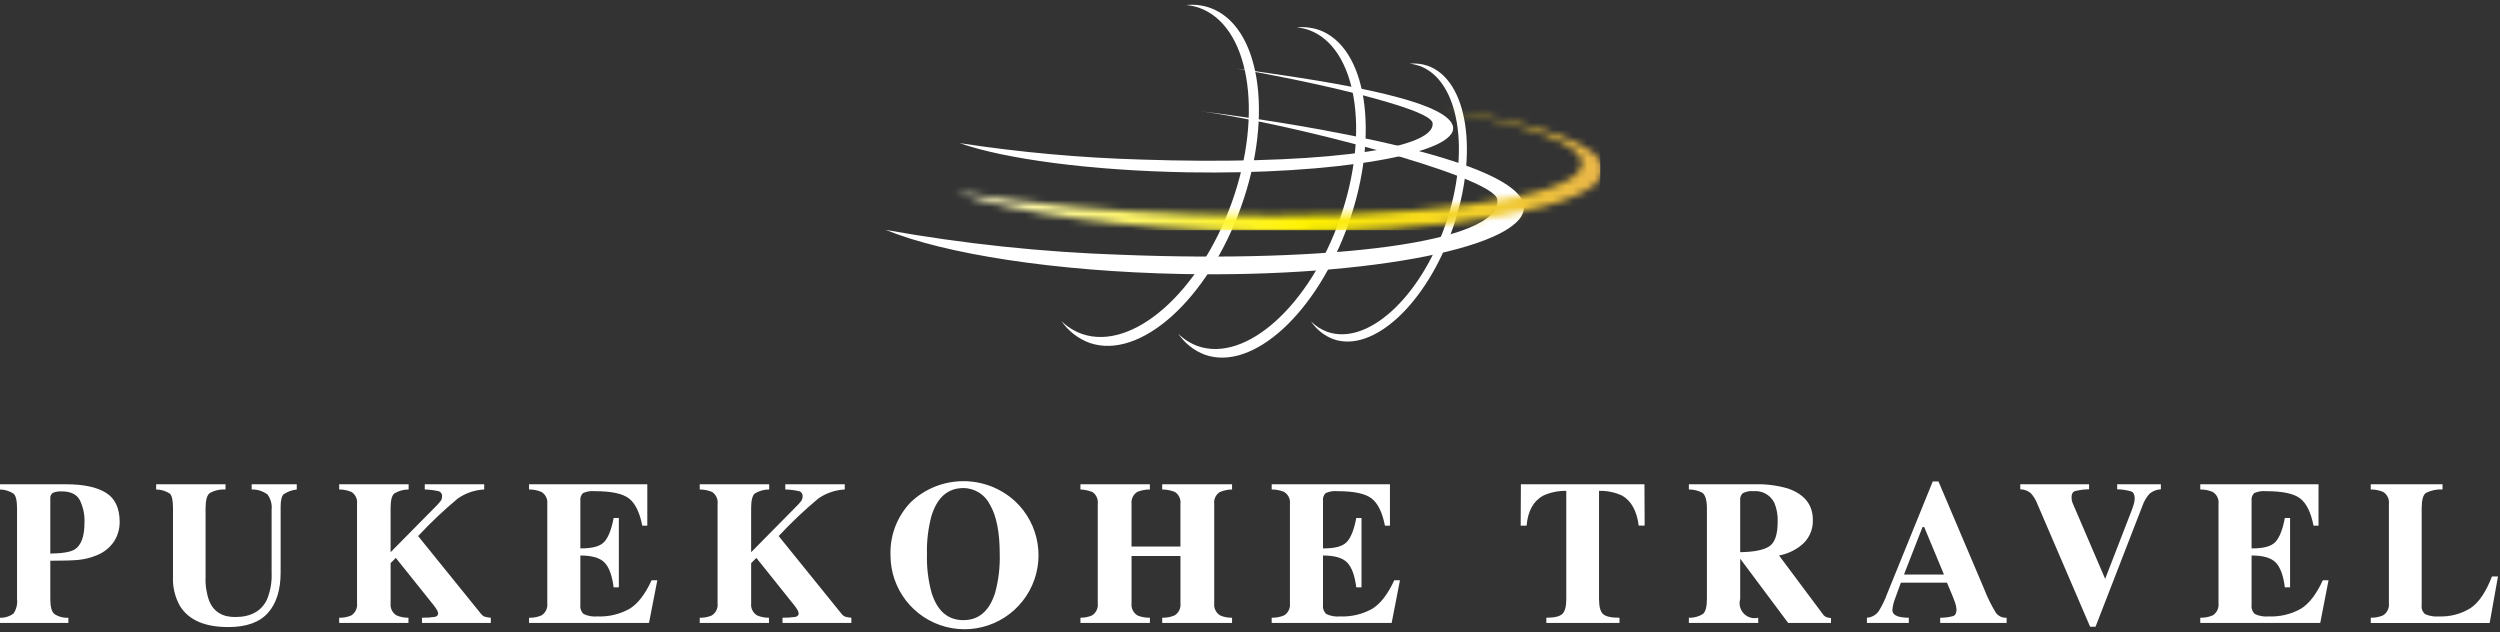
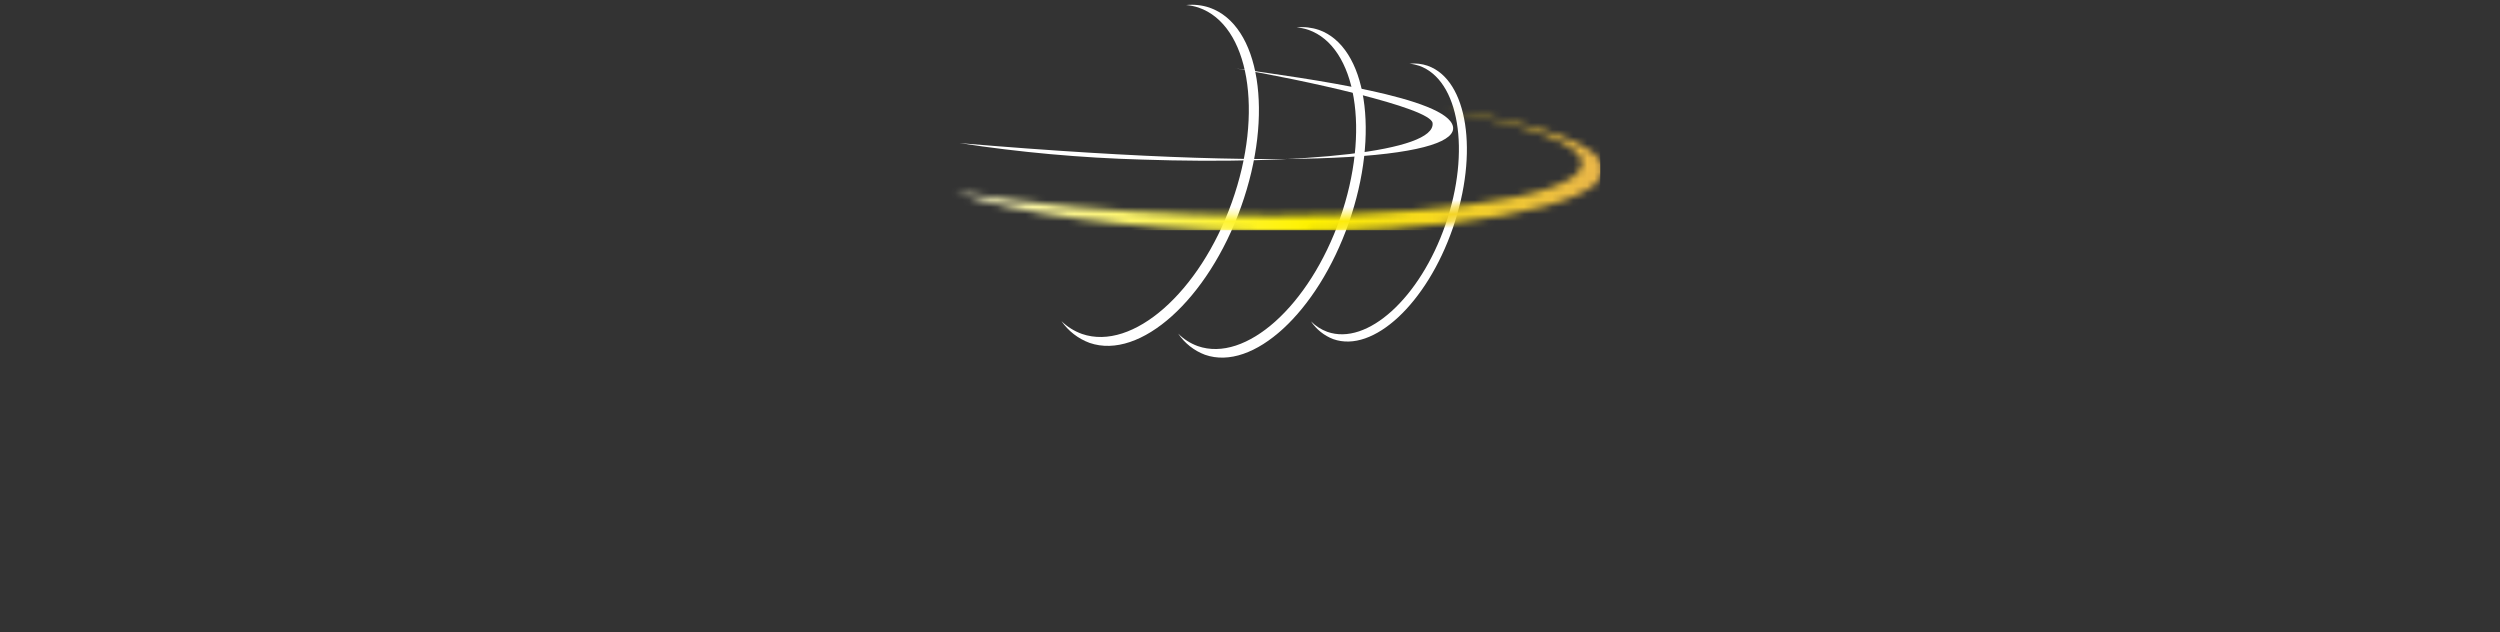
<svg xmlns="http://www.w3.org/2000/svg" xmlns:xlink="http://www.w3.org/1999/xlink" width="356px" height="90px" viewBox="0 0 356 90" version="1.1">
  <rect x="0" y="0" width="356" height="90" fill="#333333" stroke="none" />
  <title>Pukekohe Travel Logo</title>
  <desc>Created with Sketch.</desc>
  <defs>
    <path d="M89.762,8.343 C89.591,13.364 64.898,16.584 34.61,15.537 C23.179,15.207 11.78,14.149 0.483,12.37 C8.957,15.421 24.917,17.658 43.259,17.984 C70.551,18.467 92.749,14.537 92.84,9.2 L92.84,9.136 C92.791,5.744 83.781,2.609 70.192,0.663 C82.237,2.747 89.857,5.527 89.758,8.341" id="path-1" />
    <linearGradient x1="-0.036%" y1="50.359%" x2="99.974%" y2="50.359%" id="linearGradient-3">
      <stop stop-color="#FFFCD5" offset="0%" />
      <stop stop-color="#FFF200" offset="55.1%" />
      <stop stop-color="#EAB649" offset="100%" />
    </linearGradient>
  </defs>
  <g id="Design-Phase-4" stroke="none" stroke-width="1" fill="none" fill-rule="evenodd">
    <g id="Homepage-3" transform="translate(-542, -3500)">
      <g id="Footer-3" transform="translate(0, 3410)">
        <g id="Pukekohe-Travel-Logo-Copy" transform="translate(542, 90)">
          <g id="Pukekohe-Travel-Logo">
            <g id="Layer_2">
              <g>
                <g id="Layer_1-2">
                  <path d="M172.219,1.08 C171.155,0.728 170.029,0.605 168.914,0.717 C169.513,0.77 170.104,0.892 170.676,1.08 C177.879,3.561 179.999,15.975 175.417,28.805 C170.836,41.635 161.281,50.03 154.082,47.555 C152.984,47.163 151.984,46.539 151.149,45.727 C152.135,47.151 153.538,48.236 155.166,48.831 C162.365,51.308 172.019,42.63 176.73,29.444 C181.441,16.259 179.42,3.562 172.216,1.081" id="Shape" fill="#FFFFFF" />
                  <path d="M187.779,4.25 C186.771,3.91 185.701,3.79 184.642,3.899 C185.212,3.951 185.774,4.069 186.317,4.25 C193.157,6.655 195.17,18.684 190.818,31.114 C186.466,43.544 177.393,51.685 170.554,49.281 C169.509,48.9 168.56,48.295 167.773,47.508 C168.701,48.883 170.034,49.935 171.587,50.519 C178.426,52.918 187.592,44.508 192.067,31.73 C196.542,18.953 194.62,6.65 187.782,4.245" id="Shape" fill="#FFFFFF" />
                  <path d="M203.318,9.369 C202.48,9.082 201.589,8.981 200.708,9.072 C201.182,9.116 201.649,9.216 202.099,9.369 C207.785,11.391 209.458,21.51 205.84,31.967 C202.223,42.424 194.685,49.27 189,47.25 C188.13,46.929 187.34,46.421 186.687,45.763 C187.455,46.916 188.564,47.801 189.859,48.294 C195.54,50.311 203.158,43.24 206.879,32.489 C210.6,21.739 209.001,11.393 203.318,9.371" id="Shape" fill="#FFFFFF" />
-                   <path d="M175.981,9.75 C185.143,11.294 203.76,15.315 204.001,17.527 C204.444,21.592 185.644,23.499 162.604,22.724 C153.911,22.48 145.241,21.697 136.645,20.38 C143.09,22.638 155.233,24.295 169.187,24.539 C189.947,24.896 207.641,21.916 206.906,18.035 C206.124,13.906 186.378,11.202 175.981,9.753" id="Shape" fill="#FFFFFF" />
-                   <path d="M170.323,15.76 C182.307,17.228 212.91,25.086 213.221,28.43 C213.795,34.566 189.487,37.45 159.693,36.282 C148.434,35.908 137.216,34.723 126.128,32.736 C134.464,36.15 150.161,38.65 168.207,39.014 C195.048,39.556 217.927,35.053 216.979,29.191 C215.969,22.954 187.654,17.88 170.326,15.759" id="Shape" fill="#FFFFFF" />
+                   <path d="M175.981,9.75 C185.143,11.294 203.76,15.315 204.001,17.527 C204.444,21.592 185.644,23.499 162.604,22.724 C153.911,22.48 145.241,21.697 136.645,20.38 C189.947,24.896 207.641,21.916 206.906,18.035 C206.124,13.906 186.378,11.202 175.981,9.753" id="Shape" fill="#FFFFFF" />
                  <g id="Clipped" transform="translate(135.034, 14.318)">
                    <mask id="mask-2" fill="white">
                      <use xlink:href="#path-1" />
                    </mask>
                    <g id="Shape" />
                    <rect id="Rectangle-path" fill="url(#linearGradient-3)" mask="url(#mask-2)" x="0.484" y="0.664" width="92.36" height="17.803" />
                  </g>
-                   <path d="M0,87.967 C0.695,87.991 1.377,87.777 1.933,87.359 C2.337,86.752 2.511,86.021 2.425,85.297 L2.425,72.371 C2.425,71.273 2.259,70.58 1.926,70.29 C1.35,69.92 0.684,69.717 5.53486588e-16,69.702 L5.53486588e-16,68.961 L9.405,68.961 C11.898,68.961 13.794,69.365 15.092,70.173 C16.391,70.982 17.04,72.37 17.041,74.339 C17.043,75.295 16.779,76.232 16.277,77.045 C15.67,77.969 14.789,78.68 13.759,79.079 C12.912,79.431 12.017,79.652 11.104,79.735 C10.219,79.812 8.905,79.85 7.164,79.85 L7.164,85.295 C7.164,86.37 7.346,87.075 7.709,87.409 C8.304,87.815 9.018,88.012 9.737,87.968 L9.737,88.705 L0,88.705 L0,87.967 Z M10.647,78.236 C11.57,77.645 12.031,76.375 12.03,74.425 C12.078,73.311 11.848,72.204 11.36,71.202 C10.912,70.383 10.055,69.974 8.791,69.974 C8.364,69.945 7.937,70.015 7.542,70.179 C7.271,70.352 7.123,70.666 7.163,70.985 L7.163,78.833 C8.905,78.805 10.066,78.605 10.647,78.236 Z M32.114,68.963 L32.114,69.704 C31.323,69.653 30.533,69.835 29.845,70.229 C29.465,70.541 29.274,71.256 29.273,72.373 L29.273,82.159 C29.221,83.331 29.401,84.502 29.802,85.605 C30.438,87.11 31.661,87.864 33.469,87.865 C35.715,87.865 37.232,87.031 38.022,85.363 C38.516,84.145 38.74,82.834 38.678,81.522 L38.678,72.584 C38.761,71.816 38.555,71.046 38.1,70.422 C37.45,69.933 36.652,69.679 35.838,69.702 L35.838,68.961 L42.26,68.961 L42.26,69.702 C41.601,69.777 40.968,70.004 40.411,70.365 C40.112,70.628 39.962,71.229 39.962,72.172 L39.962,81.517 C39.962,83.999 39.363,85.916 38.164,87.267 C36.966,88.618 35.082,89.293 32.512,89.294 C29.153,89.294 26.855,88.289 25.619,86.279 C24.914,85.022 24.573,83.594 24.634,82.154 L24.634,72.371 C24.634,71.273 24.489,70.581 24.199,70.299 C23.616,69.915 22.934,69.708 22.236,69.702 L22.236,68.961 L32.114,68.963 Z M48.299,87.969 C48.88,87.983 49.457,87.876 49.993,87.655 C50.593,87.288 50.924,86.607 50.841,85.909 L50.841,71.757 C50.924,71.09 50.624,70.432 50.066,70.057 C49.506,69.823 48.906,69.702 48.3,69.702 L48.3,68.961 L58.189,68.961 L58.189,69.702 C57.469,69.699 56.763,69.895 56.148,70.269 C55.797,70.564 55.62,71.262 55.62,72.371 L55.62,78.635 L61.909,72.265 C62.214,71.975 62.497,71.664 62.757,71.332 C62.89,71.132 62.957,70.896 62.95,70.655 C62.979,70.326 62.764,70.025 62.443,69.944 C61.8,69.799 61.145,69.718 60.486,69.702 L60.486,68.961 L68.949,68.961 L68.949,69.702 C67.6,69.769 66.297,70.214 65.189,70.987 C63.195,72.649 61.309,74.435 59.541,76.336 L68.462,87.368 C68.604,87.568 68.8,87.723 69.026,87.816 C69.309,87.896 69.598,87.946 69.891,87.967 L69.891,88.705 L60.09,88.705 L60.09,87.963 C60.696,87.973 61.302,87.935 61.902,87.849 C62.225,87.781 62.388,87.615 62.388,87.35 C62.374,87.181 62.32,87.017 62.231,86.873 C62.068,86.595 61.881,86.33 61.675,86.083 L56.364,79.445 L55.623,80.189 L55.623,85.909 C55.543,86.601 55.874,87.275 56.47,87.635 C57.006,87.862 57.582,87.974 58.163,87.965 L58.163,88.705 L48.3,88.705 L48.299,87.969 Z M75.335,88.71 L75.335,87.969 C75.947,87.988 76.557,87.871 77.119,87.628 C77.695,87.26 78.011,86.596 77.933,85.917 L77.933,71.757 C78.016,71.069 77.686,70.397 77.09,70.042 C76.534,69.812 75.937,69.696 75.335,69.701 L75.335,68.96 L92.176,68.96 L92.176,74.852 L91.463,74.852 C91.091,72.969 90.461,71.68 89.572,70.985 C88.682,70.291 87.062,69.943 84.712,69.943 C84.129,69.882 83.541,69.978 83.007,70.221 C82.724,70.515 82.59,70.922 82.643,71.327 L82.643,78.09 C84.308,78.109 85.435,77.808 86.025,77.185 C86.615,76.563 87.067,75.423 87.381,73.767 L88.123,73.767 L88.123,83.64 L87.381,83.64 C87.172,81.975 86.746,80.803 86.104,80.124 C85.461,79.444 84.307,79.103 82.642,79.101 L82.642,86.182 C82.583,86.655 82.762,87.128 83.12,87.443 C83.733,87.728 84.41,87.843 85.083,87.779 C86.677,87.847 88.259,87.471 89.652,86.694 C90.832,85.972 91.878,84.617 92.789,82.627 L93.603,82.627 L92.417,88.707 L75.335,88.71 Z M99.642,87.969 C100.222,87.983 100.799,87.876 101.336,87.655 C101.935,87.288 102.266,86.607 102.184,85.909 L102.184,71.757 C102.267,71.09 101.967,70.432 101.408,70.057 C100.849,69.823 100.249,69.702 99.642,69.702 L99.642,68.961 L109.531,68.961 L109.531,69.702 C108.812,69.699 108.105,69.895 107.49,70.269 C107.139,70.564 106.962,71.262 106.962,72.371 L106.962,78.635 L113.251,72.265 C113.556,71.975 113.84,71.664 114.099,71.332 C114.232,71.132 114.3,70.896 114.292,70.655 C114.321,70.326 114.106,70.025 113.786,69.944 C113.143,69.799 112.487,69.718 111.828,69.702 L111.828,68.961 L120.292,68.961 L120.292,69.702 C118.943,69.769 117.639,70.214 116.531,70.987 C114.538,72.649 112.652,74.435 110.884,76.336 L119.804,87.368 C119.946,87.568 120.142,87.723 120.369,87.816 C120.651,87.896 120.941,87.946 121.233,87.967 L121.233,88.705 L111.431,88.705 L111.431,87.963 C112.038,87.973 112.644,87.935 113.244,87.849 C113.567,87.781 113.73,87.615 113.73,87.35 C113.715,87.181 113.662,87.017 113.573,86.873 C113.409,86.595 113.223,86.33 113.016,86.083 L107.706,79.445 L106.964,80.189 L106.964,85.909 C106.885,86.601 107.216,87.275 107.812,87.635 C108.347,87.862 108.924,87.974 109.505,87.965 L109.505,88.705 L99.639,88.705 L99.642,87.969 Z M144.546,71.373 C148.061,74.661 148.901,79.913 146.586,84.133 C144.272,88.353 139.391,90.468 134.728,89.273 C130.065,88.078 126.804,83.876 126.806,79.064 C126.706,76.261 127.746,73.538 129.689,71.515 C133.836,67.576 140.324,67.514 144.546,71.373 L144.546,71.373 Z M141.706,84.409 C142.193,82.615 142.414,80.76 142.363,78.901 C142.363,75.791 141.899,73.446 140.969,71.867 C140.26,70.425 138.797,69.508 137.19,69.5 C134.979,69.5 133.464,70.818 132.645,73.454 C132.168,75.231 131.951,77.066 132.001,78.905 C131.948,80.763 132.169,82.619 132.658,84.412 C133.469,87.009 134.979,88.308 137.19,88.309 C139.38,88.309 140.886,87.009 141.706,84.409 Z M153.853,87.963 C154.422,87.971 154.987,87.859 155.509,87.634 C156.088,87.261 156.403,86.592 156.322,85.909 L156.322,71.757 C156.403,71.109 156.124,70.468 155.595,70.084 C155.042,69.852 154.452,69.722 153.853,69.702 L153.853,68.96 L163.742,68.96 L163.742,69.702 C163.13,69.698 162.524,69.814 161.957,70.043 C161.373,70.406 161.05,71.074 161.13,71.758 L161.13,77.822 L168.094,77.822 L168.094,71.758 C168.178,71.088 167.873,70.429 167.309,70.058 C166.734,69.823 166.118,69.702 165.496,69.703 L165.496,68.962 L175.445,68.962 L175.445,69.703 C174.841,69.71 174.245,69.836 173.689,70.073 C173.127,70.438 172.822,71.093 172.904,71.759 L172.904,85.909 C172.824,86.611 173.165,87.294 173.775,87.65 C174.303,87.871 174.872,87.979 175.445,87.965 L175.445,88.705 L165.5,88.705 L165.5,87.963 C166.112,87.983 166.722,87.866 167.284,87.623 C167.86,87.255 168.176,86.59 168.097,85.911 L168.097,79.176 L161.133,79.176 L161.133,85.909 C161.051,86.618 161.399,87.308 162.02,87.663 C162.57,87.874 163.157,87.977 163.746,87.964 L163.746,88.705 L153.857,88.705 L153.853,87.963 Z M181.088,88.705 L181.088,87.963 C181.701,87.982 182.31,87.866 182.872,87.623 C183.448,87.254 183.764,86.59 183.686,85.911 L183.686,71.757 C183.77,71.069 183.439,70.396 182.843,70.042 C182.287,69.812 181.69,69.696 181.089,69.701 L181.089,68.96 L197.928,68.96 L197.928,74.852 L197.215,74.852 C196.845,72.969 196.215,71.68 195.325,70.985 C194.434,70.291 192.814,69.943 190.465,69.943 C189.882,69.882 189.294,69.978 188.76,70.221 C188.477,70.515 188.342,70.922 188.395,71.327 L188.395,78.09 C190.06,78.109 191.188,77.808 191.778,77.185 C192.369,76.563 192.821,75.423 193.133,73.767 L193.877,73.767 L193.877,83.64 L193.133,83.64 C192.925,81.975 192.5,80.803 191.857,80.124 C191.214,79.444 190.06,79.103 188.395,79.101 L188.395,86.182 C188.335,86.655 188.514,87.128 188.872,87.443 C189.485,87.728 190.163,87.843 190.835,87.779 C192.429,87.847 194.011,87.471 195.404,86.694 C196.583,85.972 197.629,84.617 198.542,82.627 L199.355,82.627 L198.172,88.707 L181.088,88.705 Z M216.574,68.958 L234.17,68.958 L234.197,74.85 L233.356,74.85 C233.08,72.741 232.29,71.315 230.986,70.572 C229.958,70.096 228.834,69.865 227.702,69.899 L227.702,85.295 C227.702,86.372 227.89,87.086 228.267,87.438 C228.643,87.79 229.426,87.966 230.614,87.966 L230.614,88.705 L220.2,88.705 L220.2,87.963 C221.34,87.963 222.099,87.784 222.476,87.426 C222.853,87.068 223.041,86.357 223.039,85.292 L223.039,69.901 C221.907,69.875 220.785,70.105 219.755,70.574 C218.357,71.337 217.568,72.763 217.387,74.853 L216.544,74.853 L216.574,68.958 Z M240.496,87.963 C241.214,87.998 241.924,87.803 242.523,87.405 C242.884,87.082 243.064,86.378 243.064,85.291 L243.064,72.371 C243.064,71.244 242.85,70.51 242.423,70.171 C241.829,69.858 241.168,69.697 240.496,69.702 L240.496,68.961 L249.901,68.961 C251.503,68.914 253.102,69.121 254.64,69.575 C256.98,70.403 258.15,71.892 258.15,74.042 C258.204,75.521 257.514,76.928 256.313,77.792 C255.435,78.452 254.417,78.901 253.338,79.105 L259.55,87.423 C259.674,87.619 259.851,87.775 260.062,87.873 C260.278,87.951 260.504,87.997 260.733,88.009 L260.733,88.705 L254.635,88.705 L247.816,79.572 L247.803,79.572 L247.803,85.295 C247.59,86.03 247.786,86.822 248.316,87.372 C248.846,87.923 249.63,88.149 250.372,87.965 L250.372,88.705 L240.496,88.705 L240.496,87.963 Z M251.905,77.825 C252.729,77.315 253.141,76.138 253.141,74.294 C253.181,73.375 253.02,72.46 252.67,71.61 C252.123,70.491 250.941,69.827 249.701,69.941 C249.172,69.884 248.638,69.987 248.167,70.234 C247.903,70.481 247.768,70.838 247.802,71.198 L247.802,78.63 C249.716,78.604 251.084,78.336 251.905,77.828 L251.905,77.825 Z M284.203,87.242 C283.556,86.183 283.007,85.068 282.561,83.911 L276.038,68.557 L275.225,68.557 L268.73,84.552 C268.42,85.408 268.023,86.231 267.545,87.006 C267.159,87.571 266.532,87.924 265.848,87.961 L265.848,88.705 L271.814,88.705 L271.814,87.963 C271.309,87.973 270.804,87.915 270.314,87.792 C269.753,87.601 269.473,87.296 269.473,86.879 C269.521,86.316 269.65,85.763 269.858,85.237 C269.981,84.885 270.257,84.129 270.686,82.97 L277.249,82.97 L277.992,84.738 C278.154,85.129 278.284,85.46 278.379,85.737 C278.503,86.072 278.58,86.423 278.606,86.779 C278.606,87.282 278.457,87.596 278.158,87.72 C277.547,87.891 276.915,87.973 276.281,87.964 L276.281,88.705 L285.743,88.705 L285.743,87.963 C285.139,88.011 284.554,87.738 284.203,87.245 L284.203,87.242 Z M271.126,81.818 L273.764,75.055 L274.008,75.055 L276.821,81.818 L271.126,81.818 Z M297.485,68.961 L297.485,69.674 C296.799,69.679 296.117,69.767 295.453,69.938 C295.142,70.056 294.988,70.355 294.988,70.831 C294.987,70.973 294.999,71.115 295.024,71.254 C295.053,71.399 295.099,71.54 295.16,71.675 L299.798,82.487 L299.753,82.487 L303.585,72.59 C303.67,72.372 303.746,72.149 303.812,71.92 C303.912,71.629 303.97,71.326 303.984,71.02 C303.984,70.465 303.82,70.119 303.491,69.981 C302.84,69.788 302.165,69.685 301.486,69.676 L301.486,68.963 L307.709,68.963 L307.709,69.676 C307.121,69.7 306.557,69.918 306.104,70.295 C305.64,70.809 305.288,71.412 305.069,72.068 L298.403,89.25 L297.634,89.25 L290.112,71.743 C289.899,71.182 289.582,70.666 289.178,70.222 C288.758,69.875 288.232,69.682 287.687,69.677 L287.687,68.964 L297.485,68.961 Z M313.318,88.705 L313.318,87.963 C313.93,87.982 314.539,87.866 315.102,87.623 C315.678,87.254 315.993,86.59 315.915,85.911 L315.915,71.757 C315.999,71.069 315.669,70.396 315.072,70.042 C314.516,69.812 313.92,69.696 313.318,69.701 L313.318,68.96 L330.158,68.96 L330.158,74.852 L329.445,74.852 C329.075,72.969 328.445,71.68 327.554,70.985 C326.663,70.291 325.044,69.943 322.695,69.943 C322.112,69.882 321.523,69.978 320.99,70.221 C320.706,70.515 320.572,70.922 320.624,71.327 L320.624,78.09 C322.289,78.109 323.417,77.808 324.008,77.185 C324.598,76.563 325.05,75.423 325.363,73.767 L326.106,73.767 L326.106,83.64 L325.363,83.64 C325.155,81.975 324.729,80.803 324.086,80.124 C323.443,79.444 322.289,79.103 320.624,79.101 L320.624,86.182 C320.564,86.655 320.743,87.128 321.102,87.443 C321.715,87.728 322.392,87.843 323.065,87.779 C324.659,87.847 326.241,87.471 327.634,86.694 C328.813,85.972 329.859,84.617 330.771,82.627 L331.585,82.627 L330.401,88.707 L313.318,88.705 Z M337.596,87.963 C338.183,87.977 338.765,87.87 339.308,87.649 C339.916,87.292 340.257,86.61 340.178,85.909 L340.178,71.757 C340.262,71.072 339.938,70.402 339.349,70.042 C338.793,69.812 338.197,69.696 337.595,69.701 L337.595,68.96 L347.816,68.96 L347.816,69.701 C346.994,69.652 346.173,69.823 345.439,70.198 C345.044,70.491 344.847,71.215 344.847,72.37 L344.847,86.182 C344.778,86.669 344.971,87.157 345.354,87.466 C345.978,87.73 346.657,87.838 347.332,87.781 C348.891,87.836 350.432,87.433 351.765,86.622 C352.958,85.844 353.988,84.334 354.855,82.09 L355.711,82.09 L354.528,88.711 L337.601,88.711 L337.596,87.963 Z" id="Shape" fill="#FFFFFF" />
                </g>
              </g>
            </g>
          </g>
        </g>
      </g>
    </g>
  </g>
</svg>